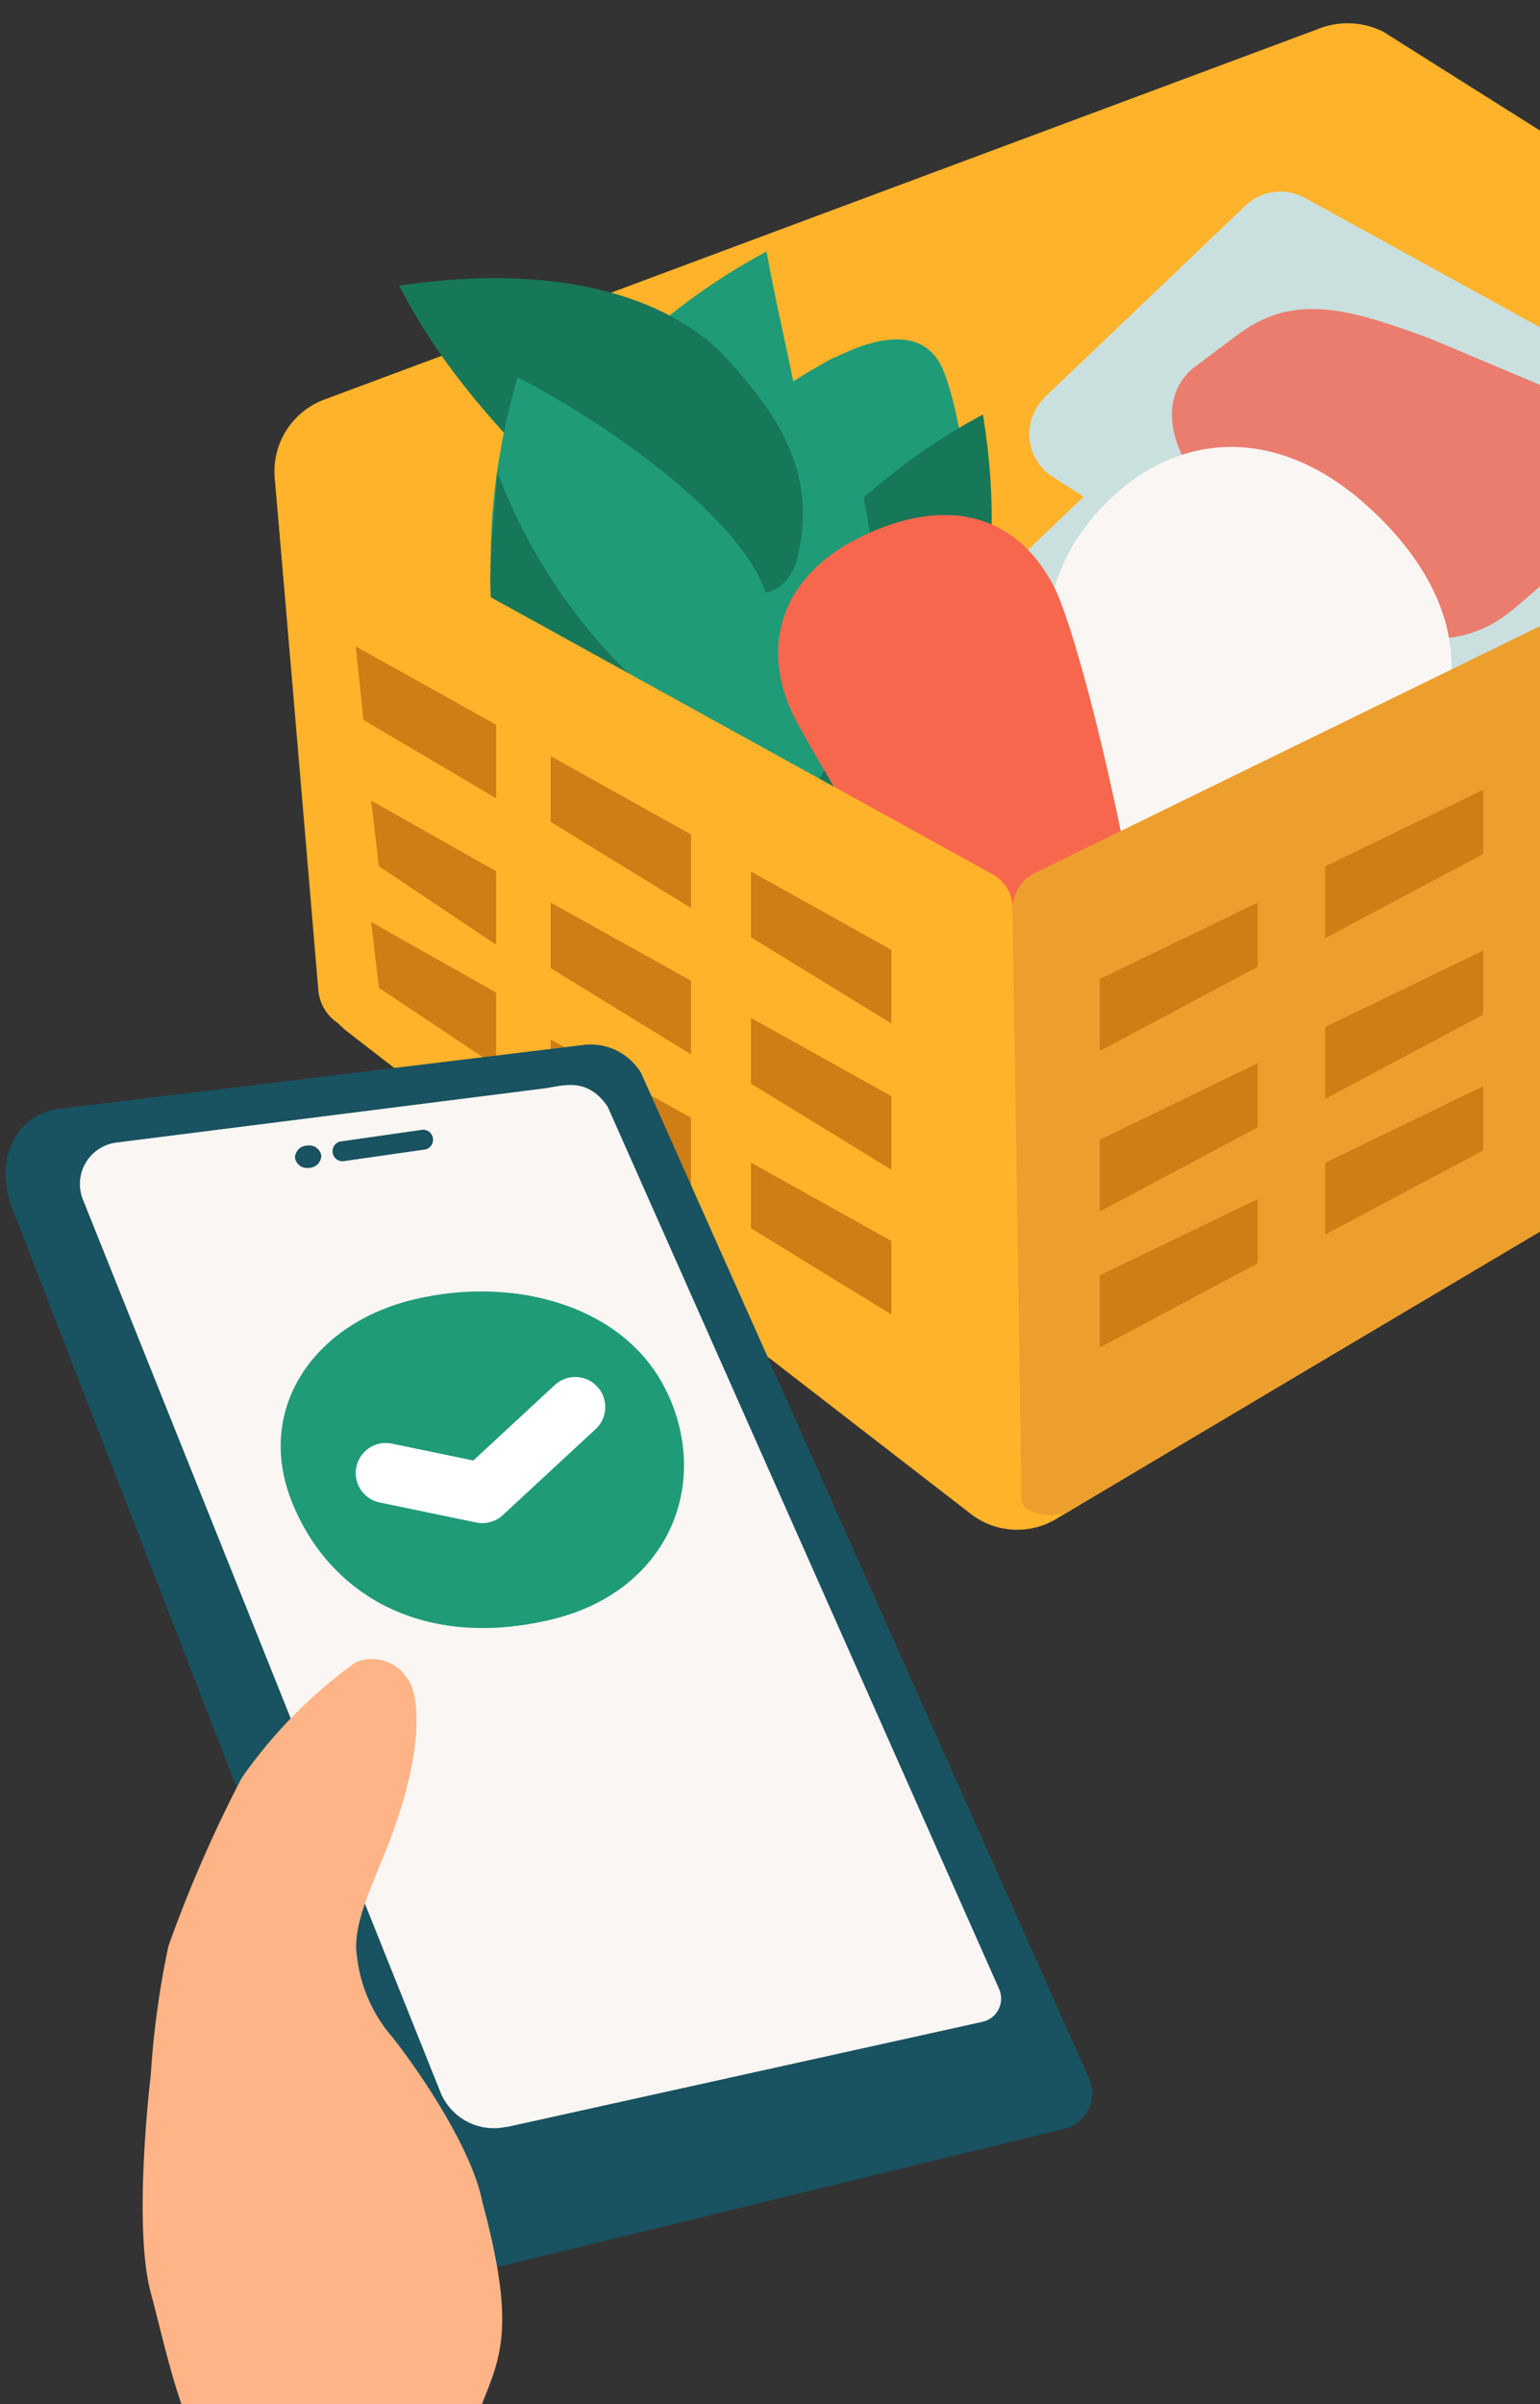
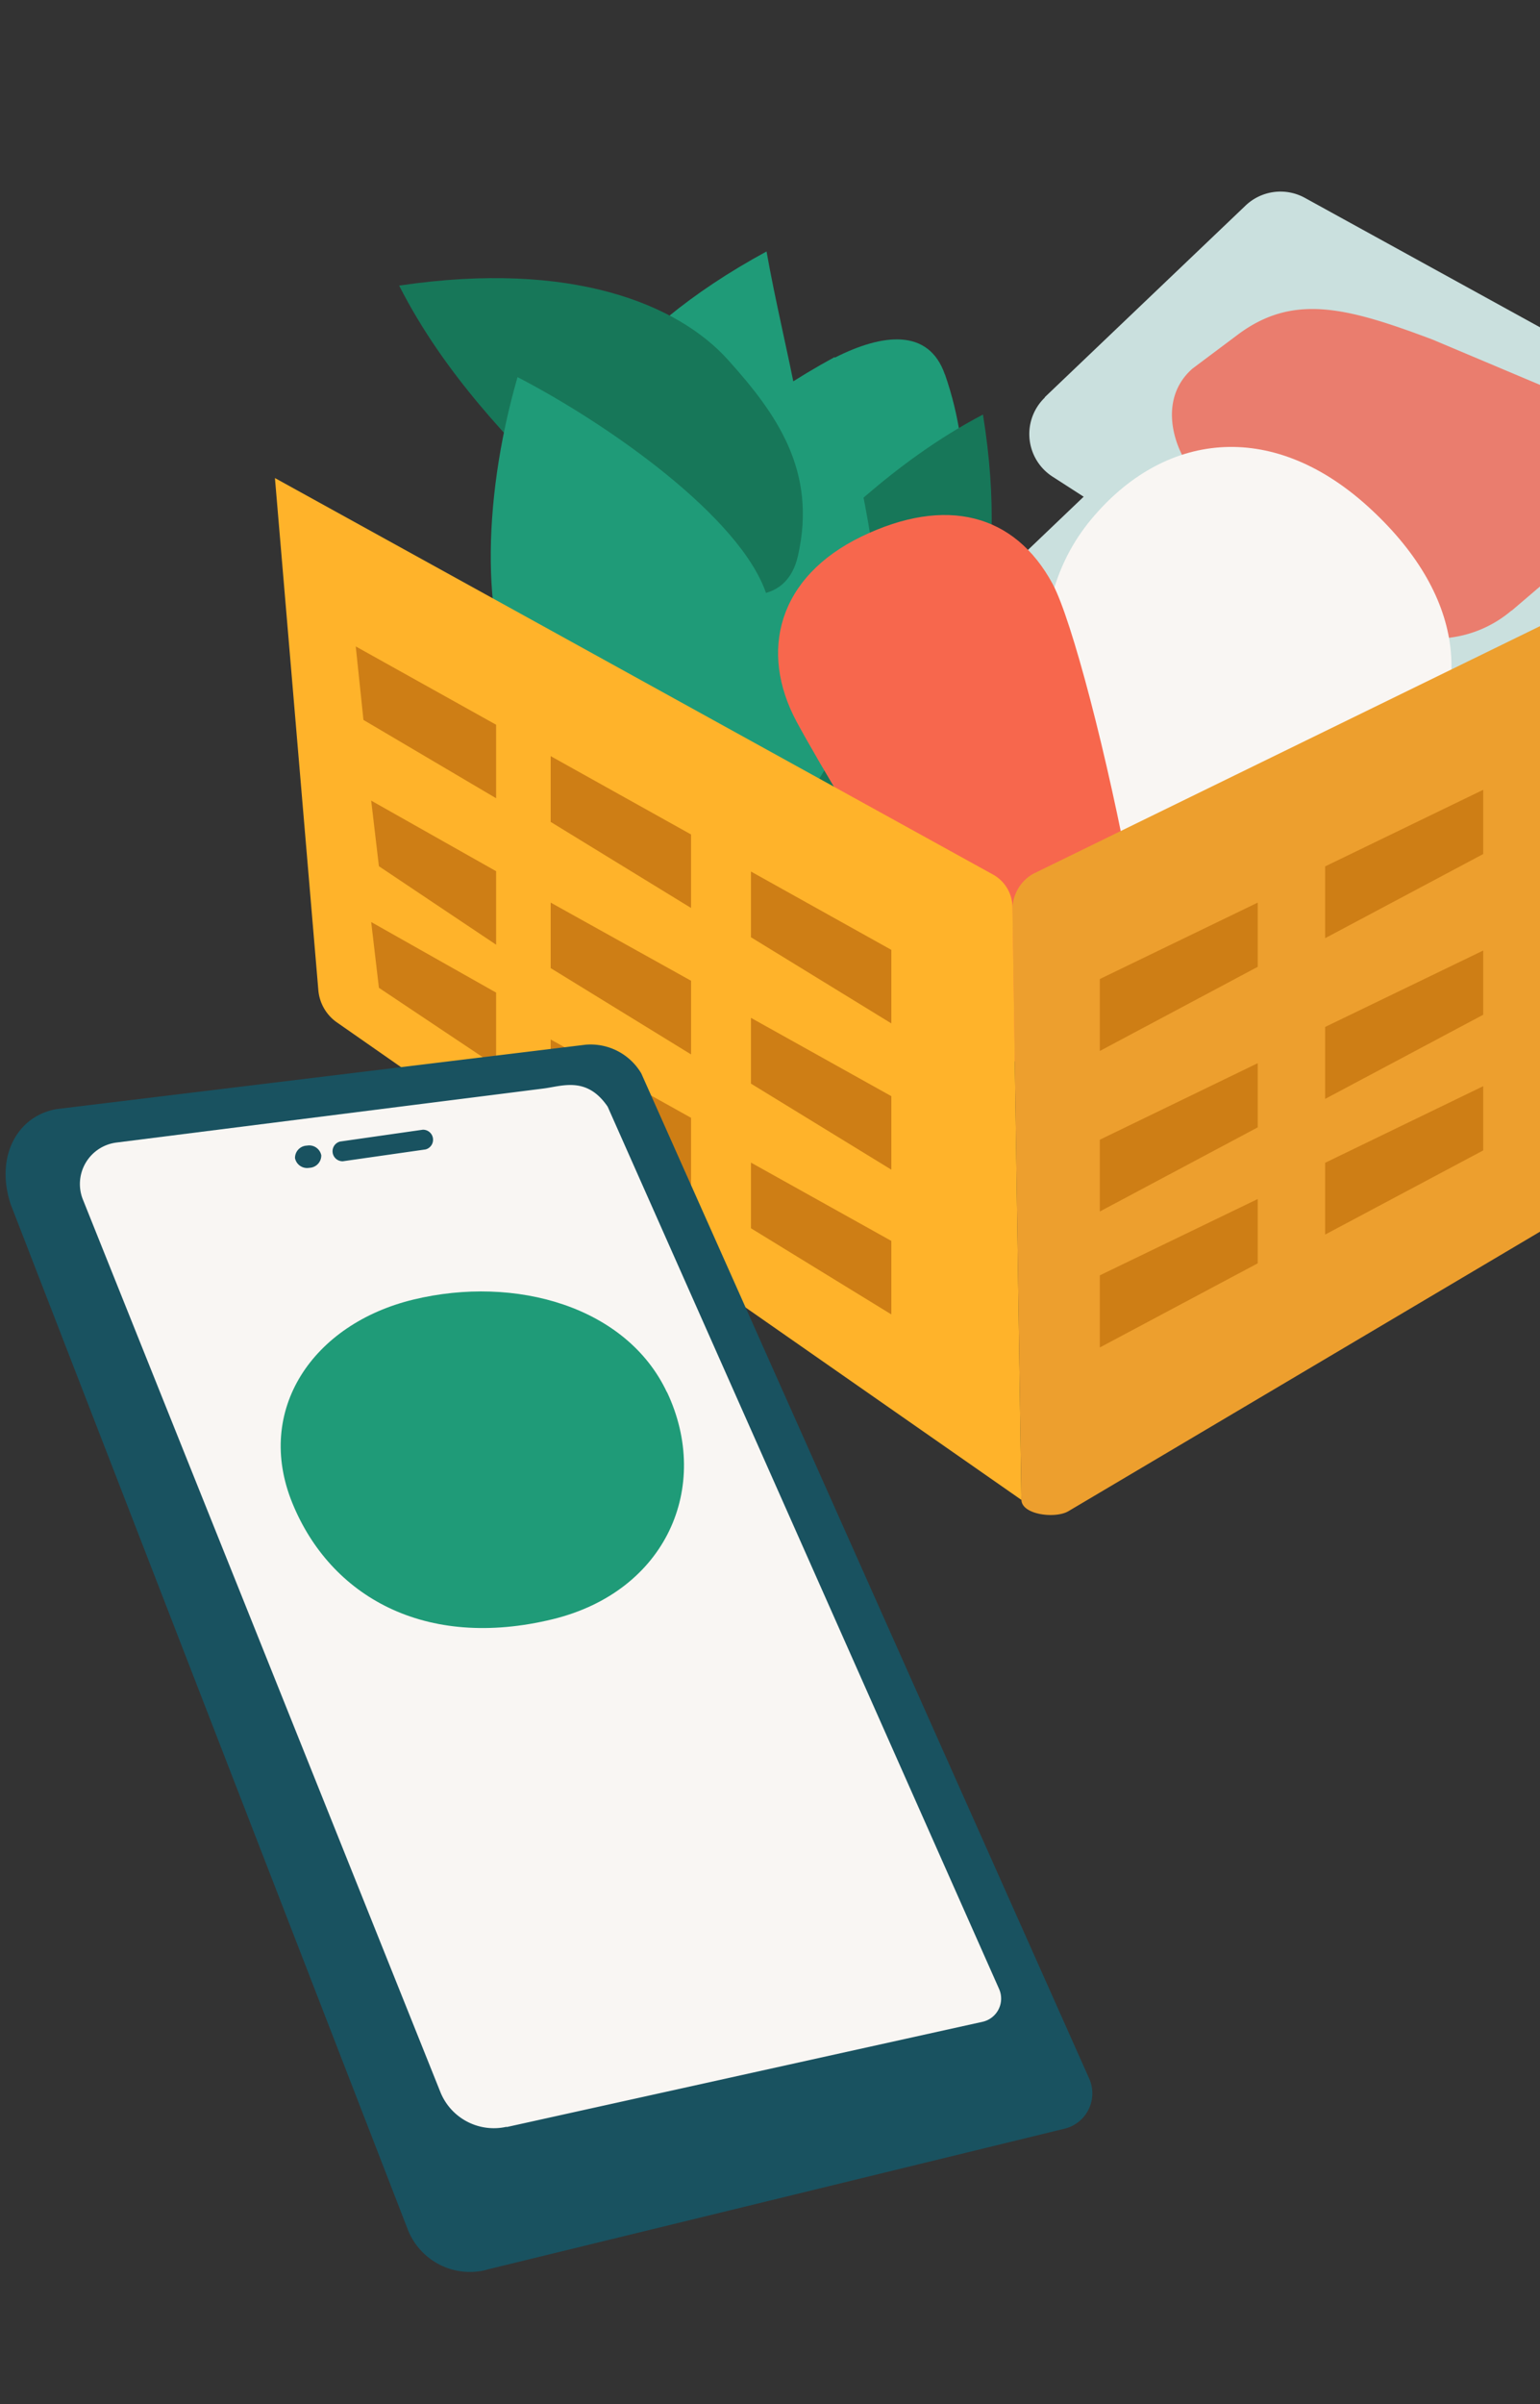
<svg xmlns="http://www.w3.org/2000/svg" width="76.92" height="120">
  <rect width="100%" height="100%" fill="#333333" stroke="none" />
  <defs>
    <clipPath id="a">
      <path fill="none" d="M0 0h76.92v120H0z" />
    </clipPath>
  </defs>
  <g clip-path="url(#a)">
-     <path d="M93.815 51.431a3.81 3.81 0 0 0 1.826-2.76L99.292 22.1a1.873 1.873 0 0 0-.977-2.1L69.086 1.58a3.988 3.988 0 0 0-3.351-.094L16.191 19.948a3.82 3.82 0 0 0-2.469 3.9l2.177 24.977a3.818 3.818 0 0 0 1.466 2.683L48.48 75.56a3.791 3.791 0 0 0 4.277.257l41.058-24.394Z" fill="#ffb32a" />
    <path d="m51.112 27.671 9.446-9.017a2.372 2.372 0 0 1 2.794-.36l18.788 10.34a2.376 2.376 0 0 1 1.183 2.589l-.274 1.286a2.444 2.444 0 0 1-.523 1.054l-7.7 8.923a2.391 2.391 0 0 1-1.8.823h-2.371a2.348 2.348 0 0 1-1.286-.377L51.48 31.408a2.377 2.377 0 0 1-.351-3.72Z" fill="#cae0de" />
    <path d="M73.084 37.7a5.5 5.5 0 0 1-6.72.334l-7.971-6.557c-.96-.8-2.177-3.523-.317-5.16l2.143-1.6c2.606-1.937 5.117-1.286 9.146.231l5.46 2.306a5.516 5.516 0 0 1 .351 8.666l-2.092 1.78Z" fill="#ea7d6e" />
    <path d="m52.182 19.829 10.029-9.566a2.528 2.528 0 0 1 2.966-.386l19.945 10.972a2.526 2.526 0 0 1 1.251 2.751l-.291 1.363a2.493 2.493 0 0 1-.557 1.114l-8.169 9.471a2.515 2.515 0 0 1-1.911.874h-2.52a2.513 2.513 0 0 1-1.371-.4L52.568 23.789a2.528 2.528 0 0 1-.377-3.949Z" fill="#cae0de" />
    <path d="M75.497 30.475a5.86 5.86 0 0 1-7.131.36l-8.46-6.96c-1.02-.849-2.314-3.746-.343-5.477l2.271-1.7c2.76-2.057 5.426-1.363 9.711.249l5.8 2.443a5.855 5.855 0 0 1 .377 9.2l-2.22 1.894Z" fill="#ea7d6e" />
    <path d="M70.243 38.96c-3.591 4.354-10.98 4.166-15.6 2.126-2.726-4.517-3.754-10.8-.154-15.146s8.966-5.057 13.816-.677c4.766 4.311 5.546 9.343 1.946 13.689Z" fill="#f9f6f3" />
    <path d="M47.194 18.689c-1.611-4.629-9.214 1.071-11.52 3.986s-3.531 8.177-5.3 12.883c8.786.317 13.766-2.529 15.909-5.494s2.34-7.269.917-11.374Z" fill="#1f9b78" />
    <path d="M35.863 40.784c-4.791-1.02.206-9.017 2.811-11.666s5.974-6.094 10.423-8.426c1.406 8.674-.8 13.98-3.48 16.466s-5.5 4.534-9.746 3.626Z" fill="#177759" />
    <path d="M35.785 40.905c3.737 3.171 7.389-5.614 7.894-9.291s-1.114-8.837-1.989-13.791c-7.723 4.191-10.569 9.171-10.9 12.823s1.68 7.449 4.989 10.26Z" fill="#1f9b78" />
    <path d="M32.382 35.634c3.737 3.171 7.389-5.614 7.894-9.291s-1.114-8.837-1.989-13.791c-7.723 4.191-10.569 9.171-10.9 12.823s1.68 7.449 4.989 10.26Z" fill="#1f9b78" />
    <path d="M39.857 27.74c-1.08 4.779-9.017-.321-11.631-2.958s-6.017-6.051-8.289-10.526c8.691-1.294 13.963.977 16.414 3.694s4.466 5.564 3.506 9.79Z" fill="#177759" />
    <path d="M35.545 40.588c4.9.163 3.891-7.354 2.751-10.886-1.251-3.866-7.937-8.546-12.446-10.877-1.843 6.377-1.791 12.917.214 15.977s5.144 5.64 9.481 5.786Z" fill="#1f9b78" />
-     <path d="M35.545 40.588a15.167 15.167 0 0 0-4.3-7.123 27.553 27.553 0 0 1-6.411-9.934c-.3 5.143-1.311 8.46 2.58 13.114s8.134 3.934 8.134 3.934Z" fill="#177759" />
    <path d="M52.577 29.149c1.9 3.531 7.14 27.111 4.56 29.614-3.694.591-15.437-19.191-17.34-22.723s-.934-7.251 3.249-9.266 7.629-1.149 9.531 2.374Z" fill="#f7674d" />
    <path d="m53.365 75.431 41.649-24.669a.987.987 0 0 0 .48-.72L99.3 22.099v-.028c.154-1.62-.686-1.406-1.414-1.054L51.591 43.623a2.049 2.049 0 0 0-1.02 1.8l.446 29.434c.008.754 1.697.96 2.348.574Z" fill="#ed9f2e" />
    <path d="m62.82 45.054-7.886 3.814v3.591l7.886-4.2Zm11.263-5.631-7.894 3.823v3.583l7.894-4.2Z" fill="#ce7e15" />
    <path d="m13.723 23.857 35.914 19.817a1.885 1.885 0 0 1 .934 1.594l.446 29.6-34.183-23.831a2.186 2.186 0 0 1-.934-1.62l-2.168-25.56Z" fill="#ffb32a" />
    <path d="m37.509 43.503 7.011 3.909v3.671l-7.011-4.3Zm-10.003-5.76 7.01 3.909v3.669l-7.01-4.295Zm-9.737-5.477 7.011 3.909v3.669l-6.626-3.909Zm19.74 18.54 7.011 3.909v3.669l-7.011-4.295Zm-10.003-5.752 7.011 3.9v3.677l-7.011-4.307Zm-8.966-5.091 6.24 3.523v3.669l-5.854-3.917Zm18.969 18.068 7.011 3.909v3.669l-7.011-4.3Zm-10.003-6.145 7.01 3.909v3.669l-7.011-4.3Zm-8.966-5.863 6.24 3.523v3.669l-5.854-3.909Zm44.28 7.046-7.886 3.82v3.583l7.886-4.2Zm11.263-5.623-7.894 3.814v3.591l7.894-4.2ZM62.82 59.849l-7.886 3.81v3.6l7.886-4.2Zm11.263-5.632-7.894 3.823v3.583l7.894-4.2Z" fill="#ce7e15" />
    <path d="M24.265 113.309a3.337 3.337 0 0 1-3.9-2.031L.531 60.106c-.771-2.349.3-4.406 2.314-4.749l26.408-3.211a2.942 2.942 0 0 1 2.777 1.431l22.373 50.175a1.814 1.814 0 0 1-1.226 2.5l-28.9 7.046Z" fill="#195260" />
    <path d="M25.294 106.16a2.88 2.88 0 0 1-3.3-1.74L4.123 59.831a2.087 2.087 0 0 1 1.689-2.8l21.351-2.7c.926-.12 2.151-.617 3.189.909l19.551 44.04a1.186 1.186 0 0 1-.823 1.637l-23.769 5.254Z" fill="#f9f6f3" />
    <path d="M33.317 69.489c2.229 4.723-.034 9.943-5.7 11.331-6.394 1.56-11.109-1.14-13.011-5.786s1.011-8.949 6.043-10.166c5.109-1.234 10.646.351 12.66 4.62Z" fill="#1f9b78" />
-     <path d="m19.268 73.527 4.826 1 4.637-4.294" fill="none" stroke="#fff" stroke-linecap="round" stroke-linejoin="round" stroke-width="3" />
    <path d="M15.331 57.183a.615.615 0 0 1 .716.483.615.615 0 0 1-.597.625.615.615 0 0 1-.715-.483.615.615 0 0 1 .596-.625Zm1.655-.203 4.129-.59a.5.5 0 0 1 .14.984l-4.128.59a.5.5 0 0 1-.141-.984Z" fill="#195260" />
-     <path d="M23.34 122.12c1.1-4 2.871-4.38.754-12.2-.574-3-3.84-7.483-4.723-8.511a7.424 7.424 0 0 1-1.543-3.771c-.266-1.654.909-3.763 1.783-6.154 1.509-4.114 1.389-6.874.737-7.689a2.061 2.061 0 0 0-2.606-.806 24.067 24.067 0 0 0-5.666 5.751 66.432 66.432 0 0 0-3.663 8.399 44.147 44.147 0 0 0-.883 6.446s-.909 7.474 0 10.851 1.809 8.331 4.286 9.909 10.551 1.363 11.529-2.22Z" fill="#ffb487" />
  </g>
</svg>